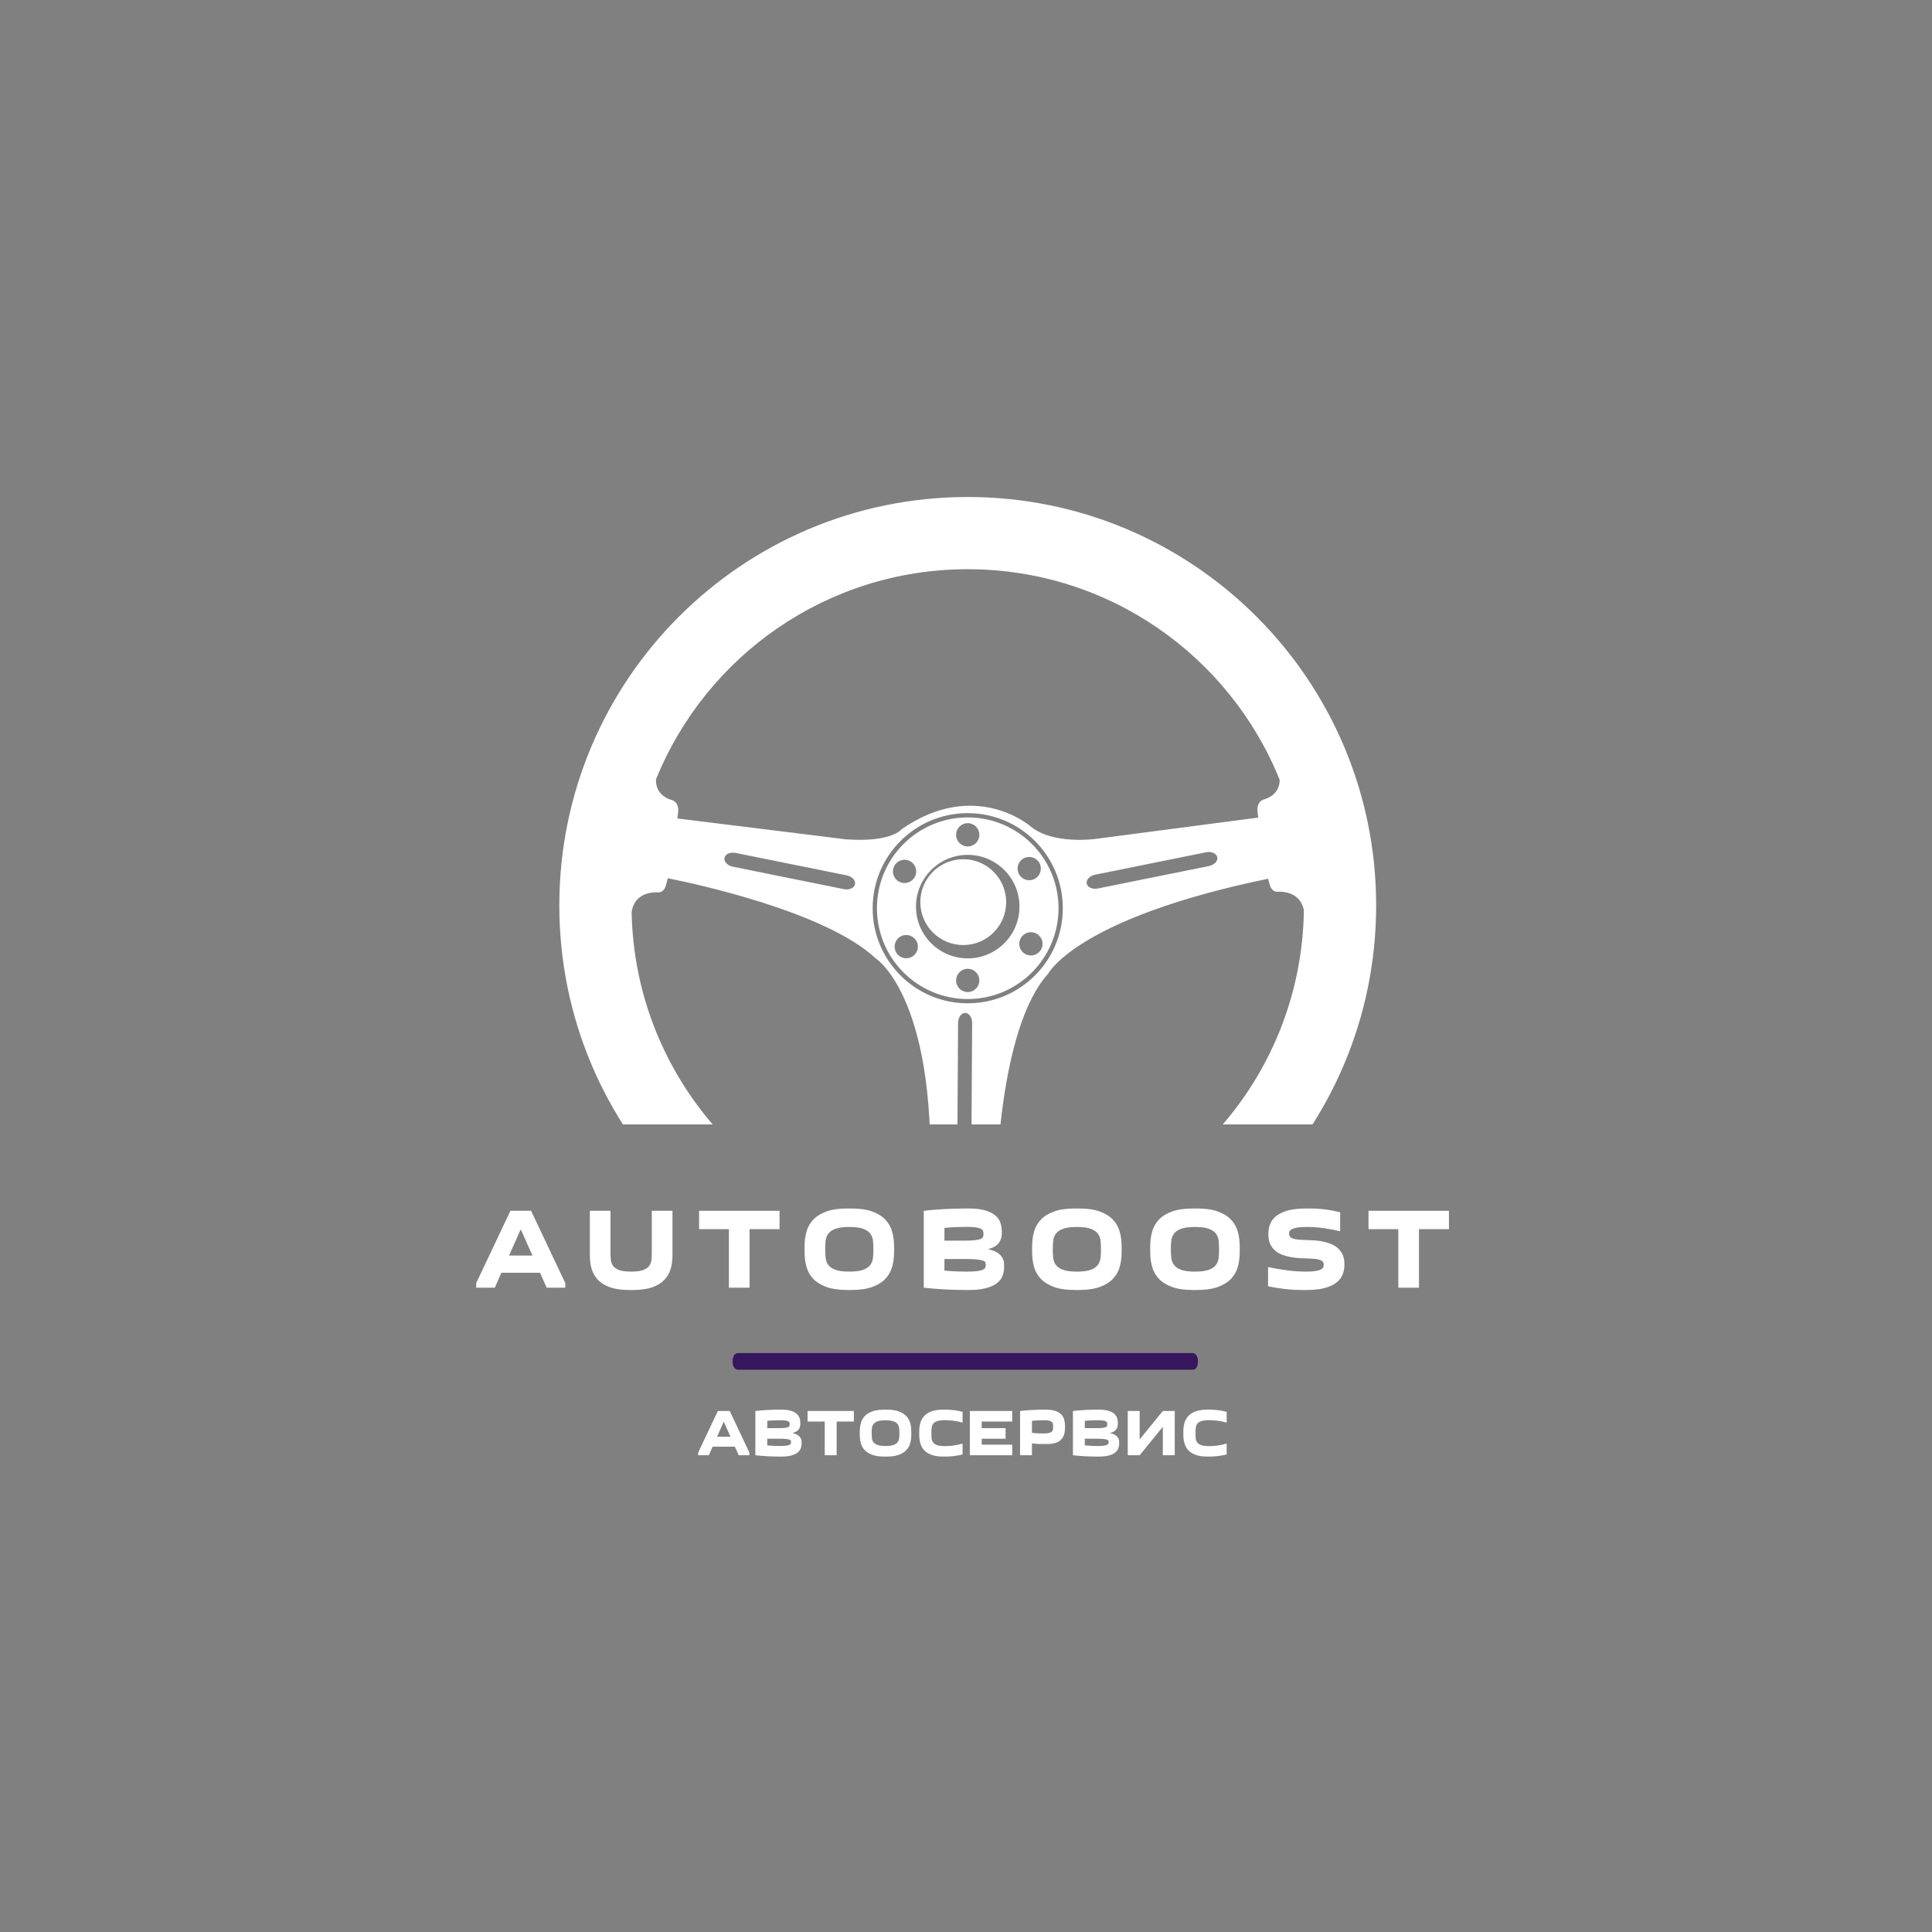
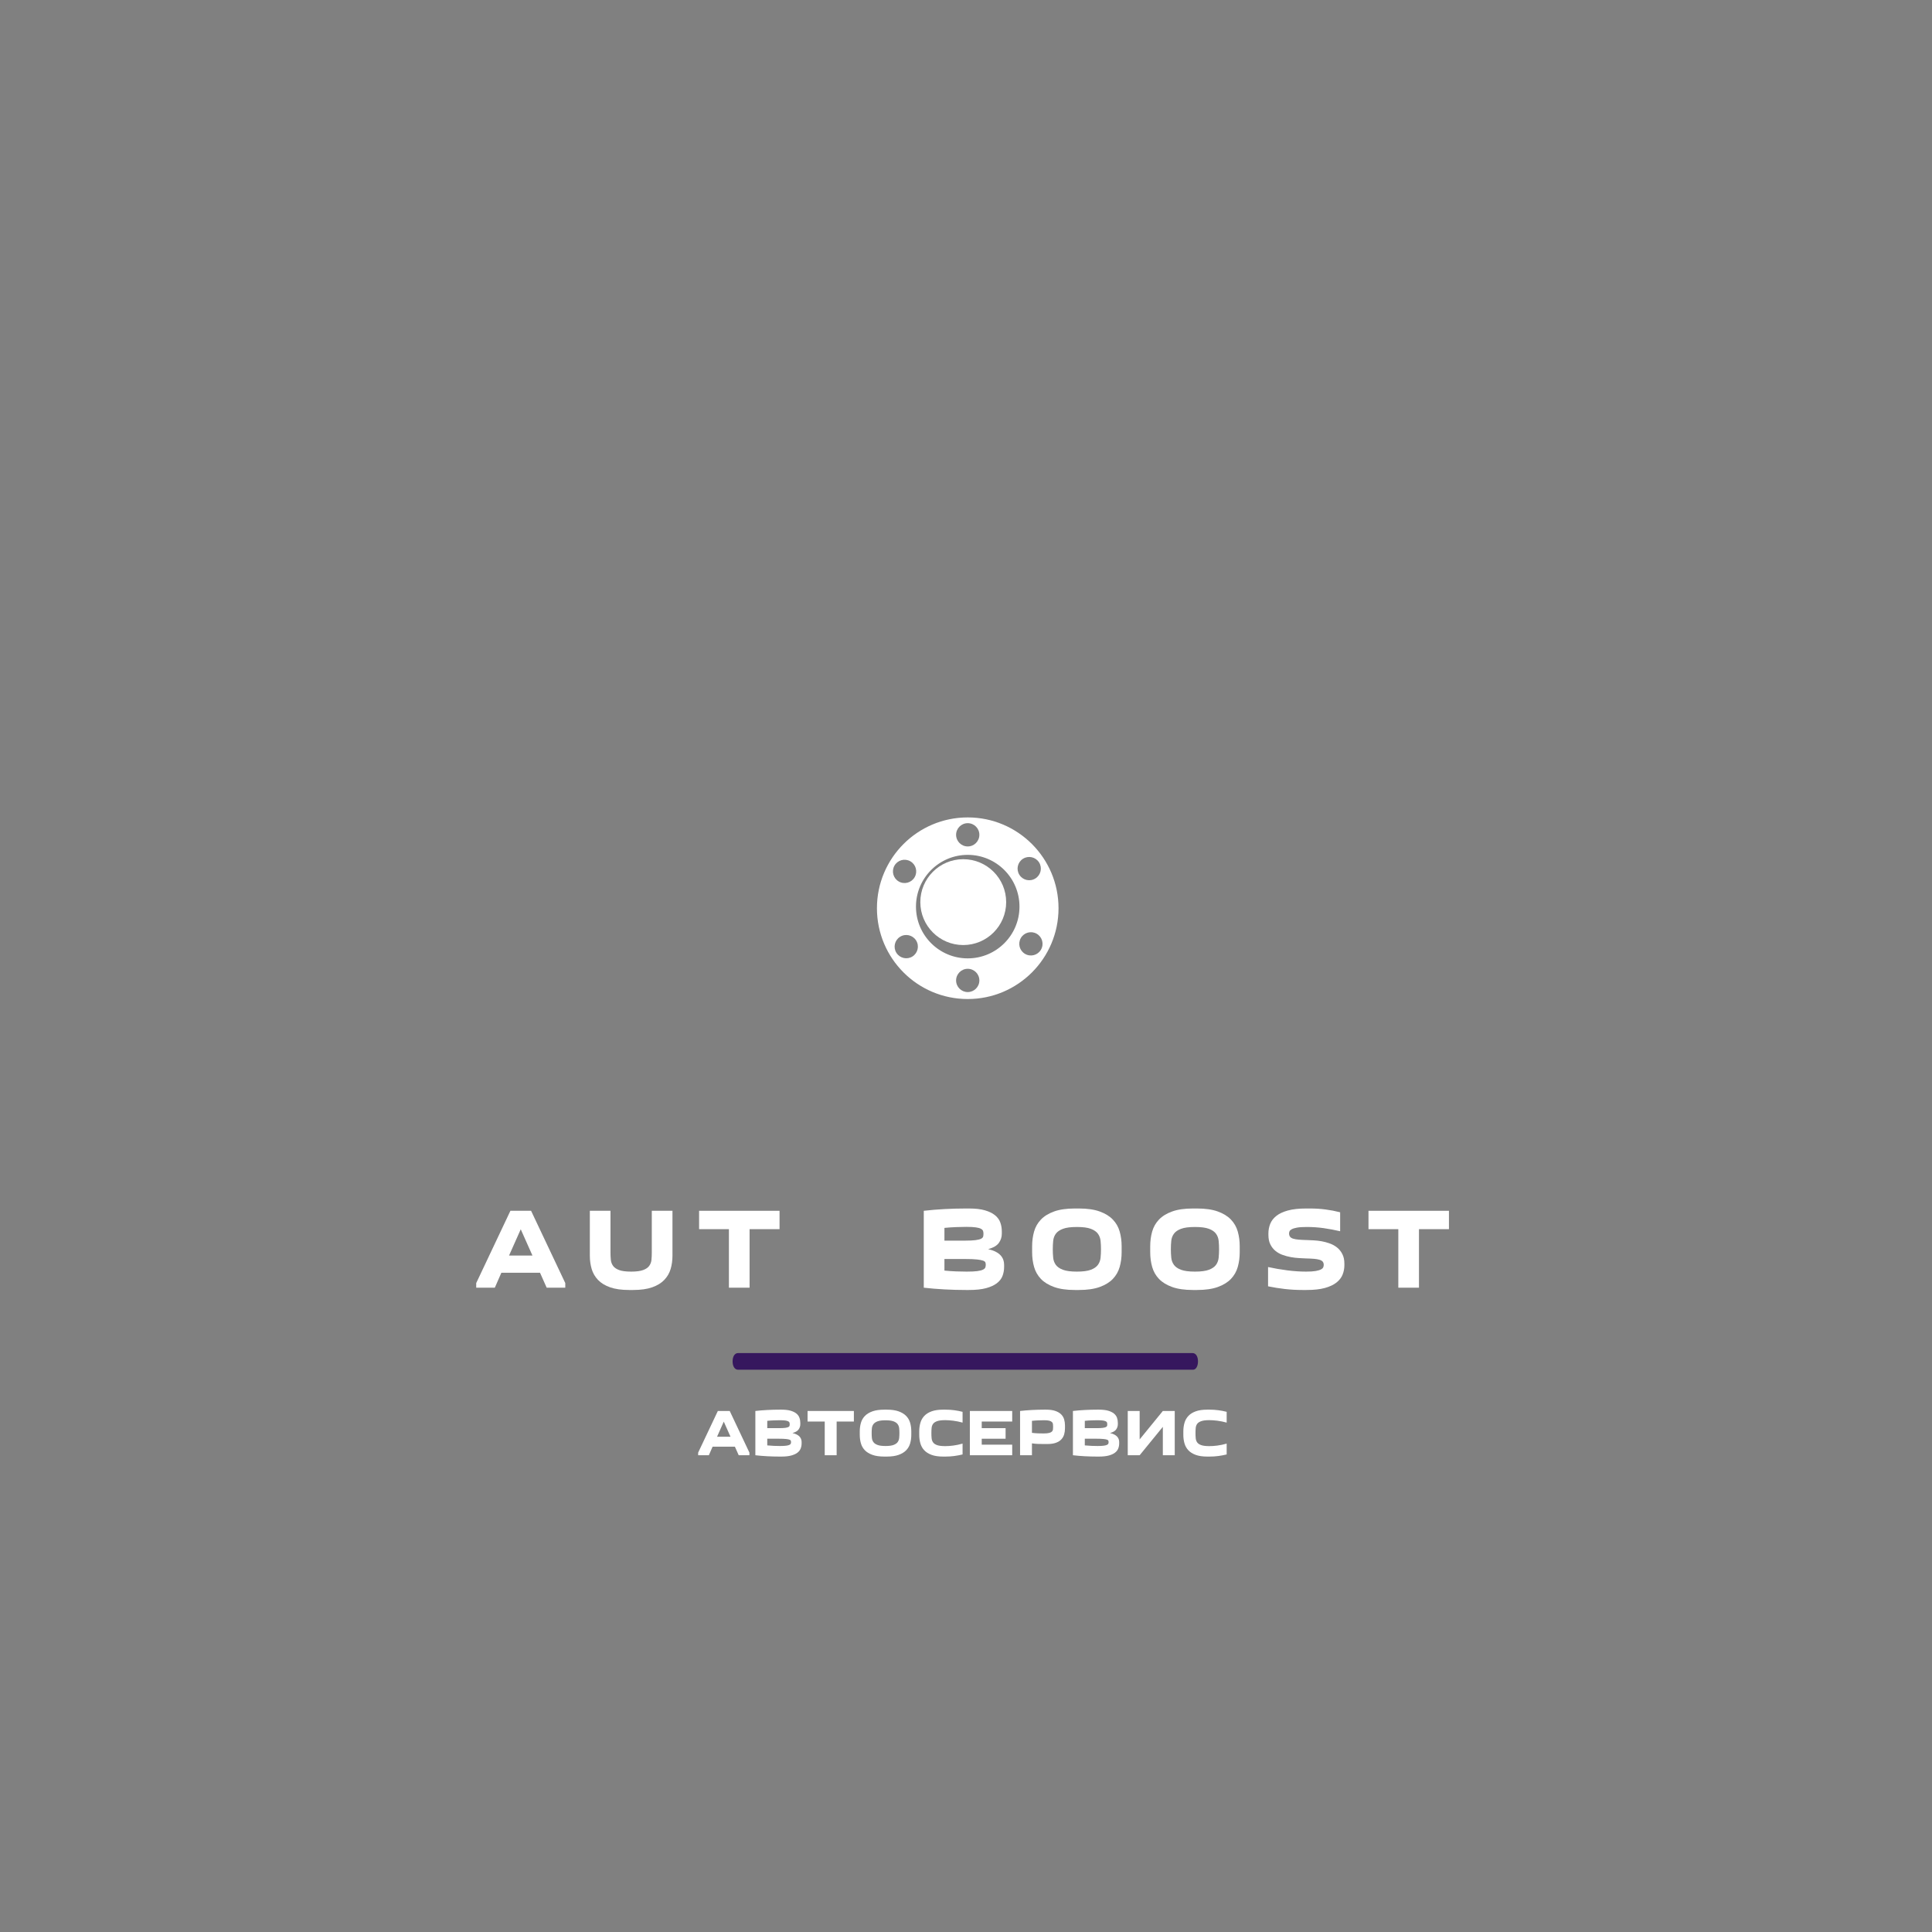
<svg xmlns="http://www.w3.org/2000/svg" width="500" height="500" viewBox="0 0 500 500" xml:space="preserve">
  <rect x="0" y="0" width="500" height="500" fill="#808080" stroke="none" />
  <desc>Created with Fabric.js 3.6.3</desc>
  <defs> </defs>
  <g transform="matrix(2.323 0 0 2.323 249.287 204)">
    <g style="">
      <g transform="matrix(1 0 0 1 0 12.552)" clip-path="url(#CLIPPATH_22643)">
        <clipPath id="CLIPPATH_22643">
          <rect transform="matrix(1 0 0 1 0 -12.552)" x="-50" y="-37.448" rx="0" ry="0" width="100" height="74.897" />
        </clipPath>
        <g style="">
          <g transform="matrix(1 0 0 1 3.55271e-15 0.134)">
            <circle style="stroke: none; stroke-width: 1; stroke-dasharray: none; stroke-linecap: butt; stroke-dashoffset: 0; stroke-linejoin: miter; stroke-miterlimit: 4; fill: rgb(255,255,255); fill-rule: nonzero; opacity: 1;" cx="0" cy="0" r="4.782" />
          </g>
          <g transform="matrix(1 0 0 1 0.5 0.5)">
-             <path style="stroke: none; stroke-width: 1; stroke-dasharray: none; stroke-linecap: butt; stroke-dashoffset: 0; stroke-linejoin: miter; stroke-miterlimit: 4; fill: rgb(255,255,255); fill-rule: nonzero; opacity: 1;" transform=" translate(-50, -50)" d="M 50 4.5 C 24.871 4.5 4.5 24.871 4.5 50 c 0 25.129 20.371 45.5 45.5 45.5 c 25.129 0 45.5 -20.371 45.5 -45.5 C 95.5 24.871 75.129 4.5 50 4.5 z M 15.272 35.95 C 20.831 22.227 34.284 12.545 50 12.545 c 15.741 0 29.213 9.711 34.753 23.469 c 0.004 0.544 -0.182 1.647 -1.635 2.142 c 0 0 -1.071 0.134 -0.804 1.654 c 0 0 0.02 0.149 0.055 0.404 L 64.331 42.58 c 0 0 -4.887 0.716 -7.388 -1.43 c 0 0 -6.14 -5.305 -14.303 0.358 c 0 0 -1.073 1.49 -6.199 1.132 l -18.793 -2.328 c 0.037 -0.275 0.059 -0.437 0.059 -0.437 c 0.268 -1.52 -0.804 -1.653 -0.804 -1.653 C 15.323 37.684 15.243 36.424 15.272 35.95 z M 76.861 45.616 l -12.354 2.496 c -0.605 0.122 -1.164 -0.122 -1.25 -0.547 c -0.086 -0.424 0.336 -0.865 0.94 -0.988 l 12.354 -2.496 c 0.604 -0.122 1.163 0.123 1.249 0.546 C 77.889 45.051 77.467 45.494 76.861 45.616 z M 50.419 75.168 c -0.004 0.617 -0.358 1.115 -0.791 1.113 c -0.432 -0.002 -0.78 -0.506 -0.777 -1.122 l 0.074 -12.067 c 0.003 -0.617 0.356 -1.115 0.789 -1.113 s 0.78 0.504 0.777 1.122 L 50.419 75.168 z M 50 60.906 c -5.85 0 -10.593 -4.742 -10.593 -10.593 c 0 -5.85 4.743 -10.593 10.593 -10.593 s 10.593 4.743 10.593 10.593 C 60.593 56.164 55.85 60.906 50 60.906 z M 37.445 47.639 c -0.085 0.425 -0.645 0.67 -1.25 0.547 L 23.84 45.689 c -0.605 -0.122 -1.025 -0.565 -0.939 -0.988 c 0.085 -0.425 0.645 -0.67 1.25 -0.547 l 12.355 2.496 C 37.111 46.772 37.531 47.216 37.445 47.639 z M 44.162 84.139 c -0.356 1.806 -2.025 2.313 -2.399 2.405 c -16.488 -3.7 -28.864 -18.272 -29.208 -35.795 c 0.354 -2.448 2.918 -2.201 2.918 -2.201 c 0.714 0.044 0.893 -0.761 0.893 -0.761 c 0.063 -0.171 0.137 -0.457 0.214 -0.815 c 2.94 0.584 17.635 3.713 23.2 8.959 c 0 0 7.179 4.559 5.914 27.188 C 44.151 83.058 44.162 84.139 44.162 84.139 z M 57.131 86.773 c -2.449 -0.04 -2.546 -2.597 -2.546 -2.597 c -0.052 -0.714 -0.872 -0.784 -0.872 -0.784 c -0.136 -0.03 -0.337 -0.057 -0.584 -0.081 c 0.003 -1.798 0.187 -19.495 5.841 -25.712 c 0 0 3.146 -6.17 24.499 -10.571 c 0.067 0.302 0.13 0.54 0.188 0.692 c 0 0 0.179 0.805 0.894 0.76 c 0 0 2.479 -0.238 2.898 2.083 C 87.182 68.559 74.228 83.479 57.131 86.773 z" stroke-linecap="round" />
-           </g>
+             </g>
          <g transform="matrix(1 0 0 1 0.5 0.814)">
            <path style="stroke: none; stroke-width: 1; stroke-dasharray: none; stroke-linecap: butt; stroke-dashoffset: 0; stroke-linejoin: miter; stroke-miterlimit: 4; fill: rgb(255,255,255); fill-rule: nonzero; opacity: 1;" transform=" translate(-50, -50.314)" d="M 50 40.197 c -5.587 0 -10.115 4.529 -10.115 10.116 C 39.885 55.9 44.413 60.43 50 60.43 c 5.586 0 10.115 -4.529 10.115 -10.117 C 60.115 44.727 55.586 40.197 50 40.197 z M 56.154 44.805 c 0.604 -0.383 1.406 -0.204 1.79 0.401 c 0.385 0.604 0.203 1.405 -0.401 1.788 c -0.604 0.384 -1.405 0.205 -1.787 -0.399 C 55.371 45.99 55.551 45.189 56.154 44.805 z M 50 40.838 c 0.715 0 1.296 0.58 1.296 1.296 c 0 0.716 -0.581 1.296 -1.296 1.296 s -1.296 -0.58 -1.296 -1.296 C 48.704 41.418 49.285 40.838 50 40.838 z M 41.839 45.565 c 0.355 -0.621 1.147 -0.836 1.769 -0.479 s 0.836 1.148 0.479 1.77 c -0.355 0.621 -1.148 0.835 -1.769 0.479 C 41.697 46.979 41.483 46.187 41.839 45.565 z M 43.844 55.687 c -0.604 0.384 -1.405 0.203 -1.788 -0.401 c -0.384 -0.604 -0.204 -1.405 0.4 -1.787 c 0.604 -0.385 1.405 -0.206 1.788 0.398 C 44.629 54.501 44.448 55.302 43.844 55.687 z M 50 59.654 c -0.715 0 -1.296 -0.579 -1.296 -1.297 c 0 -0.715 0.581 -1.296 1.296 -1.296 s 1.296 0.581 1.296 1.296 C 51.296 59.075 50.715 59.654 50 59.654 z M 50 55.9 c -3.184 0 -5.766 -2.581 -5.766 -5.766 c 0 -3.184 2.582 -5.766 5.766 -5.766 c 3.185 0 5.765 2.582 5.765 5.766 C 55.765 53.319 53.185 55.9 50 55.9 z M 56.393 55.405 c -0.621 -0.355 -0.835 -1.146 -0.479 -1.768 c 0.356 -0.621 1.147 -0.836 1.769 -0.48 c 0.621 0.356 0.836 1.147 0.479 1.769 S 57.014 55.762 56.393 55.405 z" stroke-linecap="round" />
          </g>
        </g>
      </g>
    </g>
  </g>
  <g transform="matrix(0.5 0 0 0.5 249.114 323.922)" style="">
    <path fill="#ffffff" opacity="1" d="M-242.11 18.66L-251.74 18.66L-251.74 16.28L-234.04-21.14L-223.34-21.14L-205.64 16.28L-205.64 18.66L-215.27 18.66L-218.71 10.94L-238.73 10.94L-242.11 18.66ZM-234.75 2.03L-222.63 2.03L-228.69-11.57L-234.75 2.03Z" />
    <path fill="#ffffff" opacity="1" d="M-160.86-21.14L-150.16-21.14L-150.16 2.09Q-150.16 5.77-151.11 8.98Q-152.06 12.19-154.38 14.62Q-156.70 17.06-160.62 18.45Q-164.54 19.85-170.48 19.85L-170.48 19.85L-172.62 19.85Q-178.56 19.85-182.48 18.45Q-186.40 17.06-188.71 14.62Q-191.03 12.19-191.98 8.98Q-192.93 5.77-192.93 2.09L-192.93 2.09L-192.93-21.14L-182.24-21.14L-182.24 0.54Q-182.24 2.50-182.06 4.26Q-181.88 6.01-180.90 7.37Q-179.92 8.74-177.75 9.54Q-175.59 10.34-171.55 10.34L-171.55 10.34Q-167.57 10.34-165.37 9.54Q-163.17 8.74-162.19 7.37Q-161.21 6.01-161.03 4.26Q-160.86 2.50-160.86 0.54L-160.86 0.54L-160.86-21.14Z" />
    <path fill="#ffffff" opacity="1" d="M-110.25 18.66L-120.94 18.66L-120.94-11.63L-136.38-11.63L-136.38-21.14L-94.74-21.14L-94.74-11.63L-110.25-11.63L-110.25 18.66Z" />
-     <path fill="#ffffff" opacity="1" d="M-81.79 0.31L-81.79-2.78Q-81.79-6.82-80.78-10.39Q-79.77-13.95-77.25-16.59Q-74.73-19.24-70.45-20.78Q-66.17-22.33-59.70-22.33L-59.70-22.33L-57.56-22.33Q-51.08-22.33-46.81-20.78Q-42.53-19.24-40.01-16.59Q-37.48-13.95-36.47-10.39Q-35.46-6.82-35.46-2.78L-35.46-2.78L-35.46 0.31Q-35.46 4.34-36.47 7.91Q-37.48 11.47-40.01 14.12Q-42.53 16.76-46.81 18.30Q-51.08 19.85-57.56 19.85L-57.56 19.85L-59.70 19.85Q-66.17 19.85-70.45 18.30Q-74.73 16.76-77.25 14.12Q-79.77 11.47-80.78 7.91Q-81.79 4.34-81.79 0.31L-81.79 0.31ZM-71.10-1.24L-71.10-1.24Q-71.10 1.02-70.89 3.13Q-70.69 5.24-69.53 6.84Q-68.37 8.44-65.84 9.39Q-63.32 10.34-58.63 10.34L-58.63 10.34Q-53.94 10.34-51.41 9.39Q-48.89 8.44-47.73 6.84Q-46.57 5.24-46.36 3.13Q-46.15 1.02-46.15-1.24L-46.15-1.24Q-46.15-3.50-46.36-5.58Q-46.57-7.65-47.73-9.26Q-48.89-10.86-51.41-11.81Q-53.94-12.76-58.63-12.76L-58.63-12.76Q-63.32-12.76-65.84-11.81Q-68.37-10.86-69.53-9.26Q-70.69-7.65-70.89-5.58Q-71.10-3.50-71.10-1.24Z" />
    <path fill="#ffffff" opacity="1" d="M-20.08 18.66L-20.08-21.14Q-14.97-21.73-9.36-22.03Q-3.74-22.33 1.66-22.33L1.66-22.33L3.33-22.33Q8.32-22.33 11.58-21.38Q14.85-20.43 16.81-18.82Q18.77-17.22 19.54-15.05Q20.31-12.88 20.31-10.45L20.31-10.45L20.31-9.26Q20.31-6.64 18.77-4.51Q17.23-2.37 13.25-1.30L13.25-1.30Q15.56-0.76 17.17 0.07Q18.77 0.90 19.72 1.97Q20.67 3.04 21.09 4.26Q21.50 5.47 21.50 6.78L21.50 6.78L21.50 7.97Q21.50 10.40 20.67 12.57Q19.84 14.74 17.76 16.34Q15.68 17.95 12.18 18.90Q8.67 19.85 3.33 19.85L3.33 19.85L1.66 19.85Q-3.74 19.85-9.36 19.55Q-14.97 19.25-20.08 18.66L-20.08 18.66ZM1.90-12.82L1.90-12.82Q-0.30-12.82-3.36-12.70Q-6.42-12.58-9.39-12.29L-9.39-12.29L-9.39-5.69L1.19-5.69Q4.81-5.69 6.77-5.96Q8.73-6.23 9.62-6.70Q10.51-7.18 10.66-7.83Q10.81-8.49 10.81-9.26L10.81-9.26Q10.81-9.97 10.63-10.62Q10.45-11.28 9.59-11.78Q8.73-12.29 6.92-12.55Q5.11-12.82 1.90-12.82ZM1.19 3.81L-9.39 3.81L-9.39 9.81Q-6.42 10.11-3.36 10.23Q-0.30 10.34 2.08 10.34L2.08 10.34Q5.64 10.34 7.63 10.08Q9.62 9.81 10.60 9.30Q11.58 8.80 11.79 8.15Q12.00 7.49 12.00 6.78L12.00 6.78Q12.00 6.19 11.82 5.62Q11.64 5.06 10.63 4.67Q9.62 4.29 7.43 4.05Q5.23 3.81 1.19 3.81L1.19 3.81Z" />
    <path fill="#ffffff" opacity="1" d="M36.00 0.31L36.00-2.78Q36.00-6.82 37.01-10.39Q38.02-13.95 40.54-16.59Q43.07-19.24 47.34-20.78Q51.62-22.33 58.09-22.33L58.09-22.33L60.23-22.33Q66.71-22.33 70.98-20.78Q75.26-19.24 77.78-16.59Q80.31-13.95 81.32-10.39Q82.33-6.82 82.33-2.78L82.33-2.78L82.33 0.31Q82.33 4.34 81.32 7.91Q80.31 11.47 77.78 14.12Q75.26 16.76 70.98 18.30Q66.71 19.85 60.23 19.85L60.23 19.85L58.09 19.85Q51.62 19.85 47.34 18.30Q43.07 16.76 40.54 14.12Q38.02 11.47 37.01 7.91Q36.00 4.34 36.00 0.31L36.00 0.31ZM46.69-1.24L46.69-1.24Q46.69 1.02 46.90 3.13Q47.10 5.24 48.26 6.84Q49.42 8.44 51.95 9.39Q54.47 10.34 59.16 10.34L59.16 10.34Q63.86 10.34 66.38 9.39Q68.90 8.44 70.06 6.84Q71.22 5.24 71.43 3.13Q71.64 1.02 71.64-1.24L71.64-1.24Q71.64-3.50 71.43-5.58Q71.22-7.65 70.06-9.26Q68.90-10.86 66.38-11.81Q63.86-12.76 59.16-12.76L59.16-12.76Q54.47-12.76 51.95-11.81Q49.42-10.86 48.26-9.26Q47.10-7.65 46.90-5.58Q46.69-3.50 46.69-1.24Z" />
    <path fill="#ffffff" opacity="1" d="M97.12 0.31L97.12-2.78Q97.12-6.82 98.13-10.39Q99.14-13.95 101.66-16.59Q104.19-19.24 108.46-20.78Q112.74-22.33 119.22-22.33L119.22-22.33L121.35-22.33Q127.83-22.33 132.11-20.78Q136.38-19.24 138.91-16.59Q141.43-13.95 142.44-10.39Q143.45-6.82 143.45-2.78L143.45-2.78L143.45 0.31Q143.45 4.34 142.44 7.91Q141.43 11.47 138.91 14.12Q136.38 16.76 132.11 18.30Q127.83 19.85 121.35 19.85L121.35 19.85L119.22 19.85Q112.74 19.85 108.46 18.30Q104.19 16.76 101.66 14.12Q99.14 11.47 98.13 7.91Q97.12 4.34 97.12 0.31L97.12 0.31ZM107.81-1.24L107.81-1.24Q107.81 1.02 108.02 3.13Q108.23 5.24 109.39 6.84Q110.54 8.44 113.07 9.39Q115.59 10.34 120.29 10.34L120.29 10.34Q124.98 10.34 127.50 9.39Q130.03 8.44 131.18 6.84Q132.34 5.24 132.55 3.13Q132.76 1.02 132.76-1.24L132.76-1.24Q132.76-3.50 132.55-5.58Q132.34-7.65 131.18-9.26Q130.03-10.86 127.50-11.81Q124.98-12.76 120.29-12.76L120.29-12.76Q115.59-12.76 113.07-11.81Q110.54-10.86 109.39-9.26Q108.23-7.65 108.02-5.58Q107.81-3.50 107.81-1.24Z" />
    <path fill="#ffffff" opacity="1" d="M177.78 10.34L177.78 10.34Q180.99 10.34 182.80 10.02Q184.62 9.69 185.54 9.19Q186.46 8.68 186.69 8.06Q186.93 7.43 186.93 6.90L186.93 6.90Q186.93 5.83 186.43 5.21Q185.92 4.58 184.82 4.23Q183.72 3.87 181.91 3.72Q180.10 3.57 177.55 3.51L177.55 3.51Q176.06 3.45 174.04 3.33Q172.02 3.22 169.88 2.83Q167.75 2.44 165.67 1.70Q163.59 0.96 161.95-0.38Q160.32-1.71 159.31-3.73Q158.30-5.75 158.30-8.66L158.30-8.66L158.30-9.44Q158.30-11.99 159.22-14.34Q160.14-16.68 162.37-18.47Q164.60-20.25 168.37-21.29Q172.14-22.33 177.78-22.33L177.78-22.33L179.92-22.33Q184.02-22.33 187.88-21.82Q191.74-21.32 195.43-20.37L195.43-20.37L195.43-10.56Q191.09-11.57 186.84-12.17Q182.60-12.76 178.20-12.76L178.20-12.76Q174.99-12.76 173.15-12.44Q171.31-12.11 170.39-11.60Q169.47-11.10 169.23-10.54Q168.99-9.97 168.99-9.44L168.99-9.44Q168.99-8.37 169.50-7.71Q170.00-7.06 171.13-6.70Q172.26-6.35 174.04-6.20Q175.82-6.05 178.32-5.99L178.32-5.99Q179.74-5.93 181.70-5.84Q183.66-5.75 185.83-5.37Q188.00-4.98 190.11-4.21Q192.22-3.44 193.88-2.10Q195.54-0.76 196.58 1.29Q197.62 3.33 197.62 6.25L197.62 6.25L197.62 7.02Q197.62 9.57 196.70 11.89Q195.78 14.20 193.53 15.99Q191.27 17.77 187.53 18.81Q183.78 19.85 178.08 19.85L178.08 19.85L175.94 19.85Q171.25 19.85 166.82 19.34Q162.40 18.84 158.12 17.95L158.12 17.95L158.12 7.97Q162.93 9.04 168.07 9.69Q173.21 10.34 177.78 10.34Z" />
    <path fill="#ffffff" opacity="1" d="M236.23 18.66L225.54 18.66L225.54-11.63L210.10-11.63L210.10-21.14L251.74-21.14L251.74-11.63L236.23-11.63L236.23 18.66Z" />
  </g>
  <g transform="matrix(1.412 0 0 -2.155 249.817 352.327)">
    <path style="stroke: none; stroke-width: 1; stroke-dasharray: none; stroke-linecap: butt; stroke-dashoffset: 0; stroke-linejoin: miter; stroke-miterlimit: 4; fill: rgb(54,23,94); fill-rule: nonzero; opacity: 1;" transform=" translate(-49.95, -50)" d="M 91.7 49 H 8.3 c -0.6 0 -1 0.4 -1 1 s 0.4 1 1 1 h 83.3 c 0.6 0 1 -0.4 1 -1 S 92.2 49 91.7 49 z" stroke-linecap="round" />
  </g>
  <g transform="matrix(0.5 0 0 0.5 249.242 371.244)" style="">
    <path fill="#ffffff" opacity="1" d="M-131.58 10.74L-137.12 10.74L-137.12 9.38L-126.93-12.17L-120.78-12.17L-110.59 9.38L-110.59 10.74L-116.13 10.74L-118.11 6.30L-129.64 6.30L-131.58 10.74ZM-127.34 1.17L-120.37 1.17L-123.86-6.66L-127.34 1.17Z" />
    <path fill="#ffffff" opacity="1" d="M-107.51 10.74L-107.51-12.17Q-104.57-12.51-101.33-12.68Q-98.10-12.85-94.99-12.85L-94.99-12.85L-94.03-12.85Q-91.16-12.85-89.28-12.31Q-87.40-11.76-86.27-10.84Q-85.14-9.91-84.70-8.66Q-84.25-7.42-84.25-6.01L-84.25-6.01L-84.25-5.33Q-84.25-3.83-85.14-2.59Q-86.03-1.36-88.32-0.75L-88.32-0.75Q-86.99-0.44-86.06 0.04Q-85.14 0.52-84.59 1.13Q-84.05 1.75-83.81 2.45Q-83.57 3.15-83.57 3.90L-83.57 3.90L-83.57 4.59Q-83.57 5.99-84.05 7.24Q-84.53 8.49-85.72 9.41Q-86.92 10.33-88.94 10.88Q-90.95 11.43-94.03 11.43L-94.03 11.43L-94.99 11.43Q-98.10 11.43-101.33 11.26Q-104.57 11.09-107.51 10.74L-107.51 10.74ZM-94.85-7.38L-94.85-7.38Q-96.12-7.38-97.88-7.31Q-99.64-7.25-101.35-7.07L-101.35-7.07L-101.35-3.28L-95.26-3.28Q-93.18-3.28-92.05-3.43Q-90.92-3.59-90.41-3.86Q-89.89-4.13-89.81-4.51Q-89.72-4.89-89.72-5.33L-89.72-5.33Q-89.72-5.74-89.83-6.12Q-89.93-6.49-90.42-6.78Q-90.92-7.07-91.96-7.23Q-93.01-7.38-94.85-7.38ZM-95.26 2.19L-101.35 2.19L-101.35 5.65Q-99.64 5.82-97.88 5.89Q-96.12 5.96-94.75 5.96L-94.75 5.96Q-92.70 5.96-91.55 5.80Q-90.41 5.65-89.84 5.36Q-89.28 5.07-89.16 4.69Q-89.04 4.31-89.04 3.90L-89.04 3.90Q-89.04 3.56-89.14 3.24Q-89.24 2.91-89.83 2.69Q-90.41 2.47-91.67 2.33Q-92.94 2.19-95.26 2.19L-95.26 2.19Z" />
    <path fill="#ffffff" opacity="1" d="M-65.44 10.74L-71.60 10.74L-71.60-6.70L-80.49-6.70L-80.49-12.17L-56.52-12.17L-56.52-6.70L-65.44-6.70L-65.44 10.74Z" />
    <path fill="#ffffff" opacity="1" d="M-53.47 0.18L-53.47-1.60Q-53.47-3.93-52.89-5.98Q-52.31-8.03-50.86-9.55Q-49.40-11.08-46.94-11.97Q-44.48-12.85-40.75-12.85L-40.75-12.85L-39.52-12.85Q-35.79-12.85-33.33-11.97Q-30.87-11.08-29.41-9.55Q-27.96-8.03-27.38-5.98Q-26.80-3.93-26.80-1.60L-26.80-1.60L-26.80 0.18Q-26.80 2.50-27.38 4.55Q-27.96 6.61-29.41 8.13Q-30.87 9.65-33.33 10.54Q-35.79 11.43-39.52 11.43L-39.52 11.43L-40.75 11.43Q-44.48 11.43-46.94 10.54Q-49.40 9.65-50.86 8.13Q-52.31 6.61-52.89 4.55Q-53.47 2.50-53.47 0.18L-53.47 0.18ZM-47.32-0.71L-47.32-0.71Q-47.32 0.59-47.20 1.80Q-47.08 3.01-46.41 3.94Q-45.74 4.86-44.29 5.41Q-42.84 5.96-40.13 5.96L-40.13 5.96Q-37.43 5.96-35.98 5.41Q-34.52 4.86-33.86 3.94Q-33.19 3.01-33.07 1.80Q-32.95 0.59-32.95-0.71L-32.95-0.71Q-32.95-2.01-33.07-3.21Q-33.19-4.41-33.86-5.33Q-34.52-6.25-35.98-6.80Q-37.43-7.35-40.13-7.35L-40.13-7.35Q-42.84-7.35-44.29-6.80Q-45.74-6.25-46.41-5.33Q-47.08-4.41-47.20-3.21Q-47.32-2.01-47.32-0.71Z" />
    <path fill="#ffffff" opacity="1" d="M-22.69 0.18L-22.69-1.60Q-22.69-3.93-22.11-5.98Q-21.53-8.03-20.13-9.55Q-18.72-11.08-16.33-11.97Q-13.94-12.85-10.31-12.85L-10.31-12.85L-9.08-12.85Q-6.75-12.85-4.57-12.56Q-2.38-12.27-0.26-11.73L-0.26-11.73L-0.26-6.15Q-1.45-6.49-2.67-6.73Q-3.88-6.97-5.06-7.13Q-6.24-7.28-7.32-7.35Q-8.40-7.42-9.25-7.42L-9.25-7.42Q-11.92-7.42-13.37-6.92Q-14.83-6.42-15.49-5.54Q-16.16-4.65-16.28-3.42Q-16.40-2.18-16.40-0.71L-16.40-0.71Q-16.40 0.76-16.28 1.99Q-16.16 3.22-15.49 4.13Q-14.83 5.03-13.37 5.53Q-11.92 6.02-9.25 6.02L-9.25 6.02Q-8.40 6.02-7.32 5.96Q-6.24 5.89-5.06 5.73Q-3.88 5.58-2.67 5.32Q-1.45 5.07-0.26 4.72L-0.26 4.72L-0.26 10.33Q-2.38 10.85-4.57 11.14Q-6.75 11.43-9.08 11.43L-9.08 11.43L-10.31 11.43Q-13.94 11.43-16.33 10.54Q-18.72 9.65-20.13 8.13Q-21.53 6.61-22.11 4.55Q-22.69 2.50-22.69 0.18L-22.69 0.18Z" />
    <path fill="#ffffff" opacity="1" d="M25.43-12.17L25.43-6.70L9.66-6.70L9.66-3.28L22.01-3.28L22.01 2.19L9.66 2.19L9.66 5.27L25.43 5.27L25.43 10.74L3.51 10.74L3.51-12.17L25.43-12.17Z" />
    <path fill="#ffffff" opacity="1" d="M52.75-4.65L52.75-3.28Q52.75-1.57 52.33-0.08Q51.90 1.41 50.87 2.52Q49.85 3.63 48.09 4.28Q46.32 4.93 43.66 4.93L43.66 4.93L42.70 4.93Q40.85 4.93 39.09 4.90Q37.33 4.86 35.65 4.59L35.65 4.59L35.65 10.74L29.50 10.74L29.50-12.17Q32.44-12.51 35.67-12.68Q38.90-12.85 42.01-12.85L42.01-12.85L42.97-12.85Q45.85-12.85 47.73-12.20Q49.61-11.55 50.74-10.44Q51.86-9.33 52.31-7.83Q52.75-6.32 52.75-4.65L52.75-4.65ZM41.74-0.54L41.74-0.54Q43.55-0.54 44.55-0.80Q45.54-1.06 46.00-1.52Q46.46-1.98 46.53-2.59Q46.60-3.21 46.60-3.96L46.60-3.96Q46.60-4.71 46.53-5.35Q46.46-5.98 46.02-6.42Q45.57-6.87 44.65-7.13Q43.72-7.38 41.98-7.38L41.98-7.38Q40.89-7.38 39.12-7.31Q37.36-7.25 35.65-7.07L35.65-7.07L35.65-0.85Q37.26-0.65 38.70-0.59Q40.13-0.54 41.74-0.54Z" />
    <path fill="#ffffff" opacity="1" d="M56.86 10.74L56.86-12.17Q59.80-12.51 63.03-12.68Q66.26-12.85 69.37-12.85L69.37-12.85L70.33-12.85Q73.21-12.85 75.09-12.31Q76.97-11.76 78.10-10.84Q79.22-9.91 79.67-8.66Q80.11-7.42 80.11-6.01L80.11-6.01L80.11-5.33Q80.11-3.83 79.22-2.59Q78.34-1.36 76.04-0.75L76.04-0.75Q77.38-0.44 78.30 0.04Q79.22 0.52 79.77 1.13Q80.32 1.75 80.56 2.45Q80.80 3.15 80.80 3.90L80.80 3.90L80.80 4.59Q80.80 5.99 80.32 7.24Q79.84 8.49 78.64 9.41Q77.45 10.33 75.43 10.88Q73.41 11.43 70.33 11.43L70.33 11.43L69.37 11.43Q66.26 11.43 63.03 11.26Q59.80 11.09 56.86 10.74L56.86 10.74ZM69.51-7.38L69.51-7.38Q68.25-7.38 66.48-7.31Q64.72-7.25 63.01-7.07L63.01-7.07L63.01-3.28L69.10-3.28Q71.19-3.28 72.32-3.43Q73.44-3.59 73.96-3.86Q74.47-4.13 74.56-4.51Q74.64-4.89 74.64-5.33L74.64-5.33Q74.64-5.74 74.54-6.12Q74.44-6.49 73.94-6.78Q73.44-7.07 72.40-7.23Q71.36-7.38 69.51-7.38ZM69.10 2.19L63.01 2.19L63.01 5.65Q64.72 5.82 66.48 5.89Q68.25 5.96 69.61 5.96L69.61 5.96Q71.67 5.96 72.81 5.80Q73.96 5.65 74.52 5.36Q75.09 5.07 75.21 4.69Q75.33 4.31 75.33 3.90L75.33 3.90Q75.33 3.56 75.22 3.24Q75.12 2.91 74.54 2.69Q73.96 2.47 72.69 2.33Q71.43 2.19 69.10 2.19L69.10 2.19Z" />
    <path fill="#ffffff" opacity="1" d="M91.40 2.54L103.40-12.17L109.56-12.17L109.56 10.74L103.40 10.74L103.40-3.96L91.40 10.74L85.24 10.74L85.24-12.17L91.40-12.17L91.40 2.54Z" />
    <path fill="#ffffff" opacity="1" d="M114.01 0.18L114.01-1.60Q114.01-3.93 114.59-5.98Q115.17-8.03 116.57-9.55Q117.97-11.08 120.37-11.97Q122.76-12.85 126.39-12.85L126.39-12.85L127.62-12.85Q129.94-12.85 132.13-12.56Q134.32-12.27 136.44-11.73L136.44-11.73L136.44-6.15Q135.24-6.49 134.03-6.73Q132.82-6.97 131.64-7.13Q130.46-7.28 129.38-7.35Q128.30-7.42 127.45-7.42L127.45-7.42Q124.78-7.42 123.33-6.92Q121.87-6.42 121.20-5.54Q120.54-4.65 120.42-3.42Q120.30-2.18 120.30-0.71L120.30-0.71Q120.30 0.76 120.42 1.99Q120.54 3.22 121.20 4.13Q121.87 5.03 123.33 5.53Q124.78 6.02 127.45 6.02L127.45 6.02Q128.30 6.02 129.38 5.96Q130.46 5.89 131.64 5.73Q132.82 5.58 134.03 5.32Q135.24 5.07 136.44 4.72L136.44 4.72L136.44 10.33Q134.32 10.85 132.13 11.14Q129.94 11.43 127.62 11.43L127.62 11.43L126.39 11.43Q122.76 11.43 120.37 10.54Q117.97 9.65 116.57 8.13Q115.17 6.61 114.59 4.55Q114.01 2.50 114.01 0.18L114.01 0.18Z" />
  </g>
</svg>